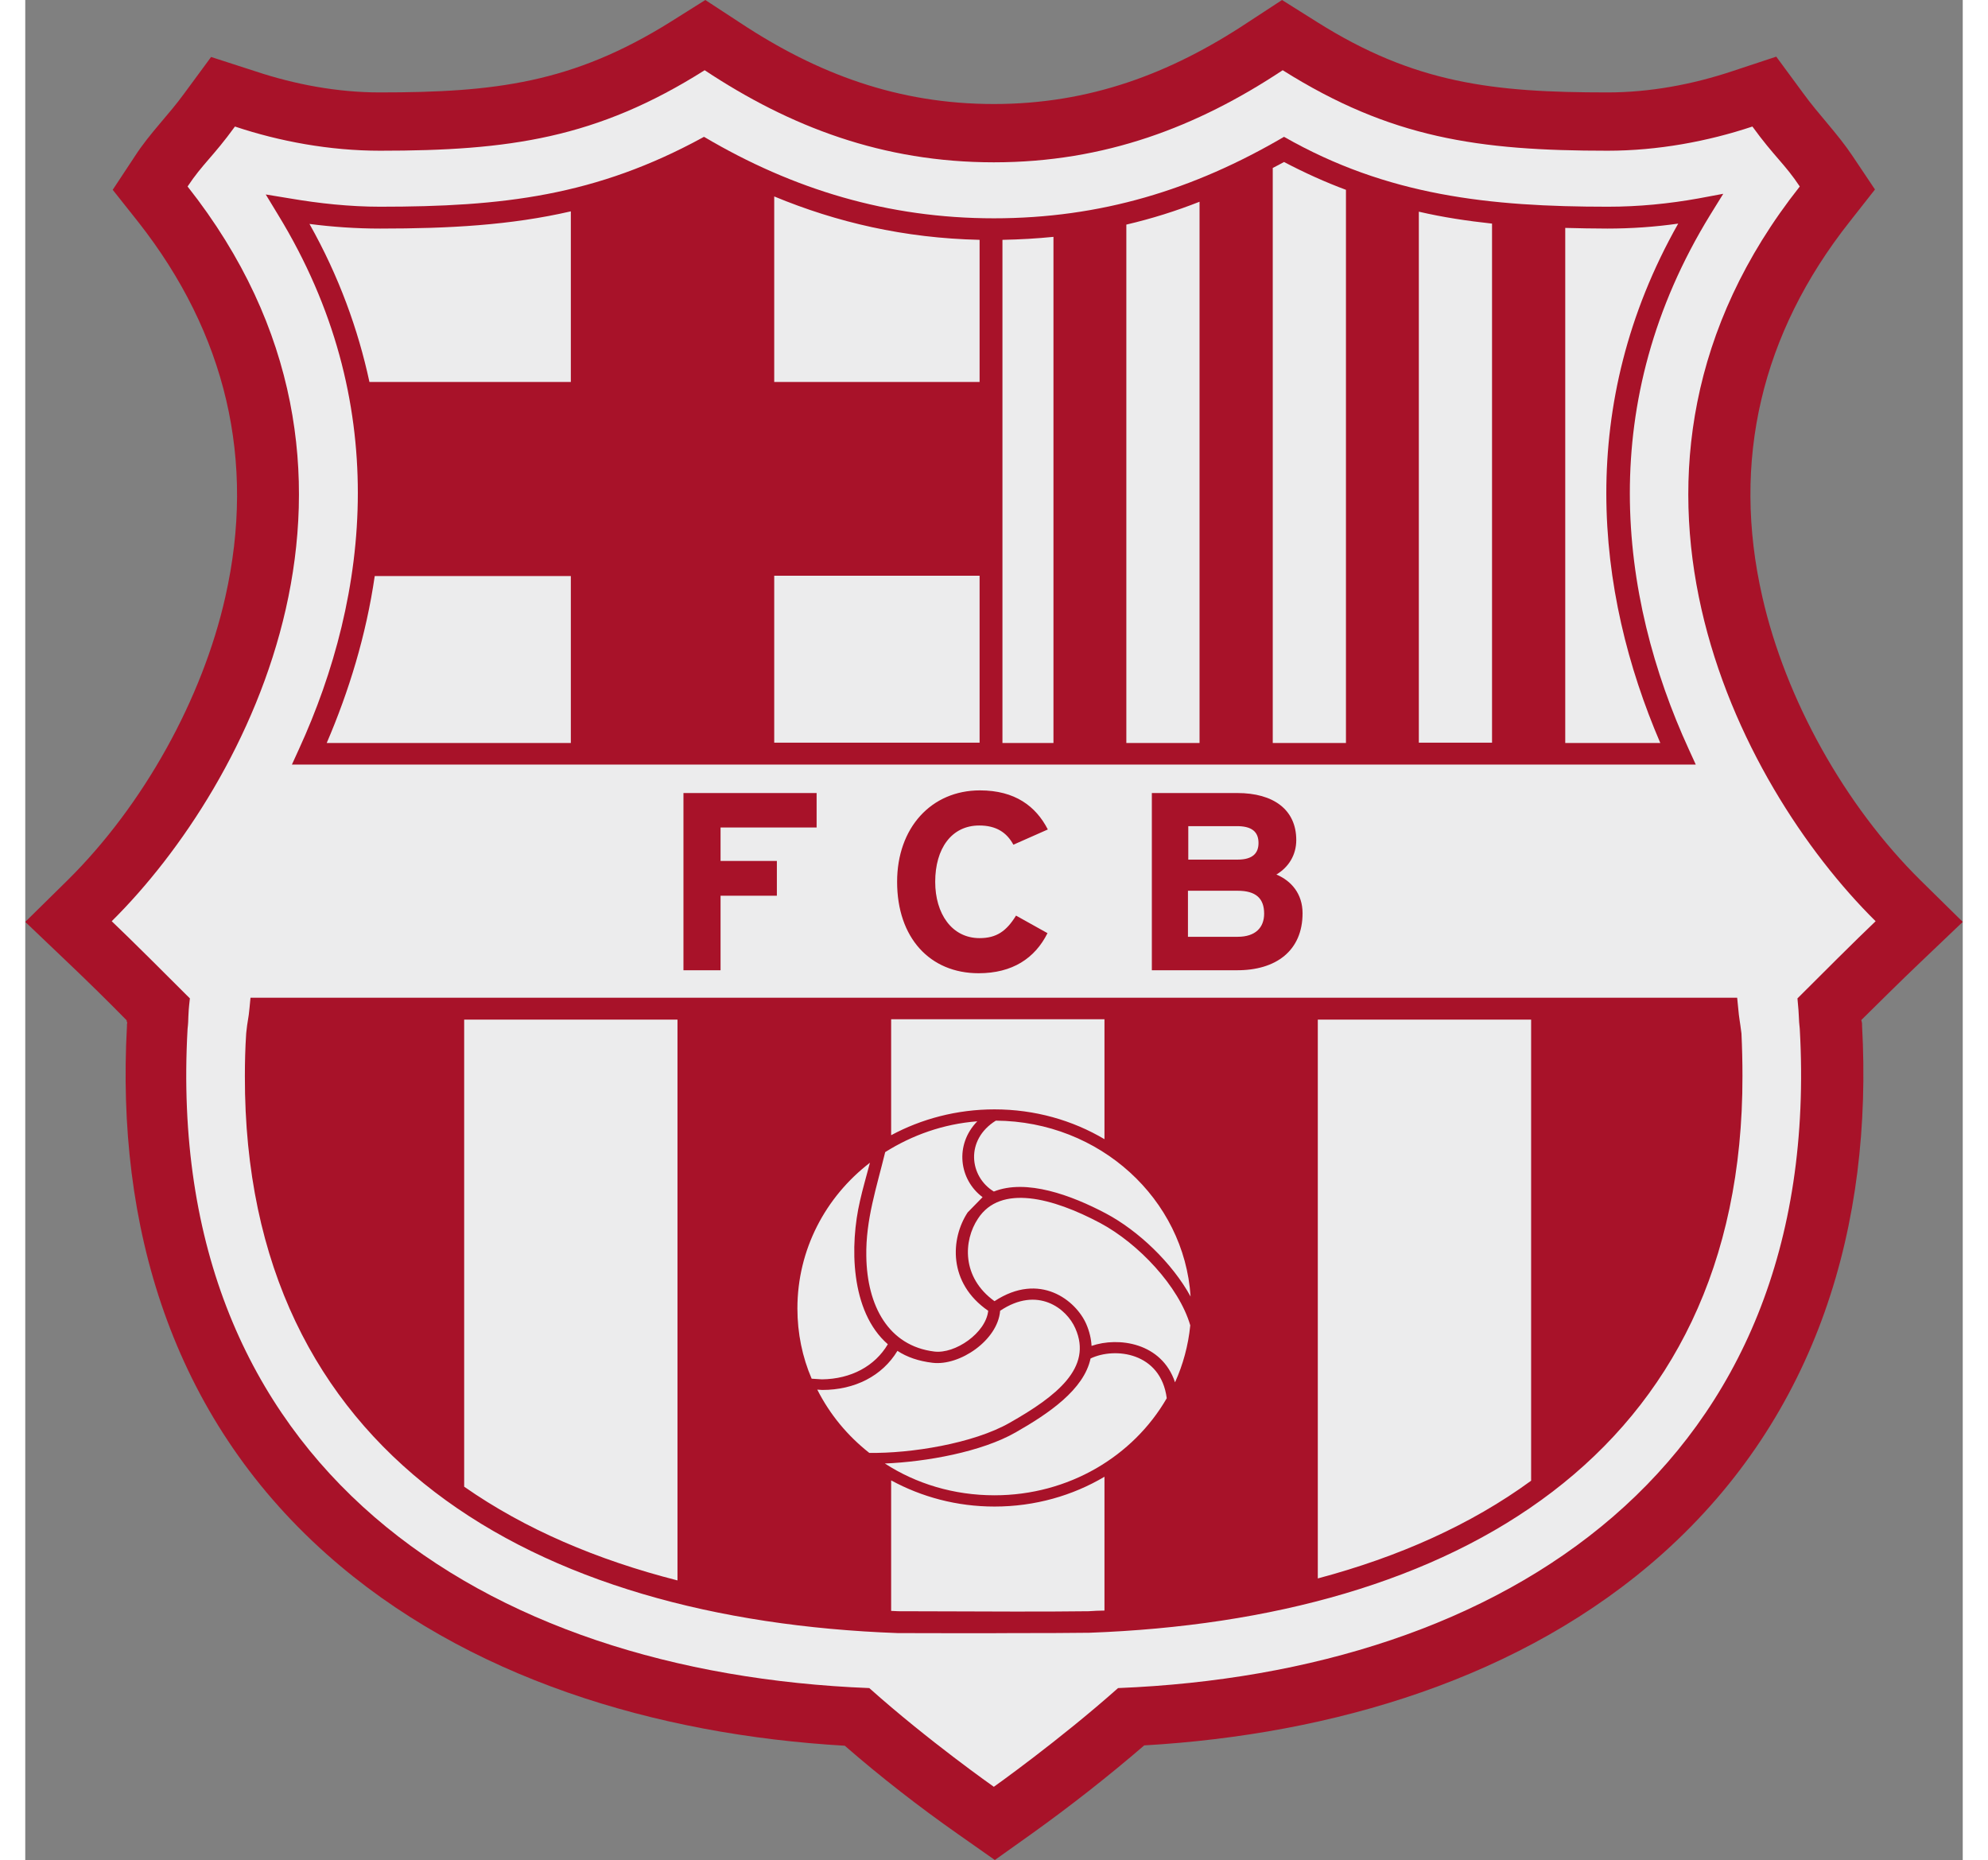
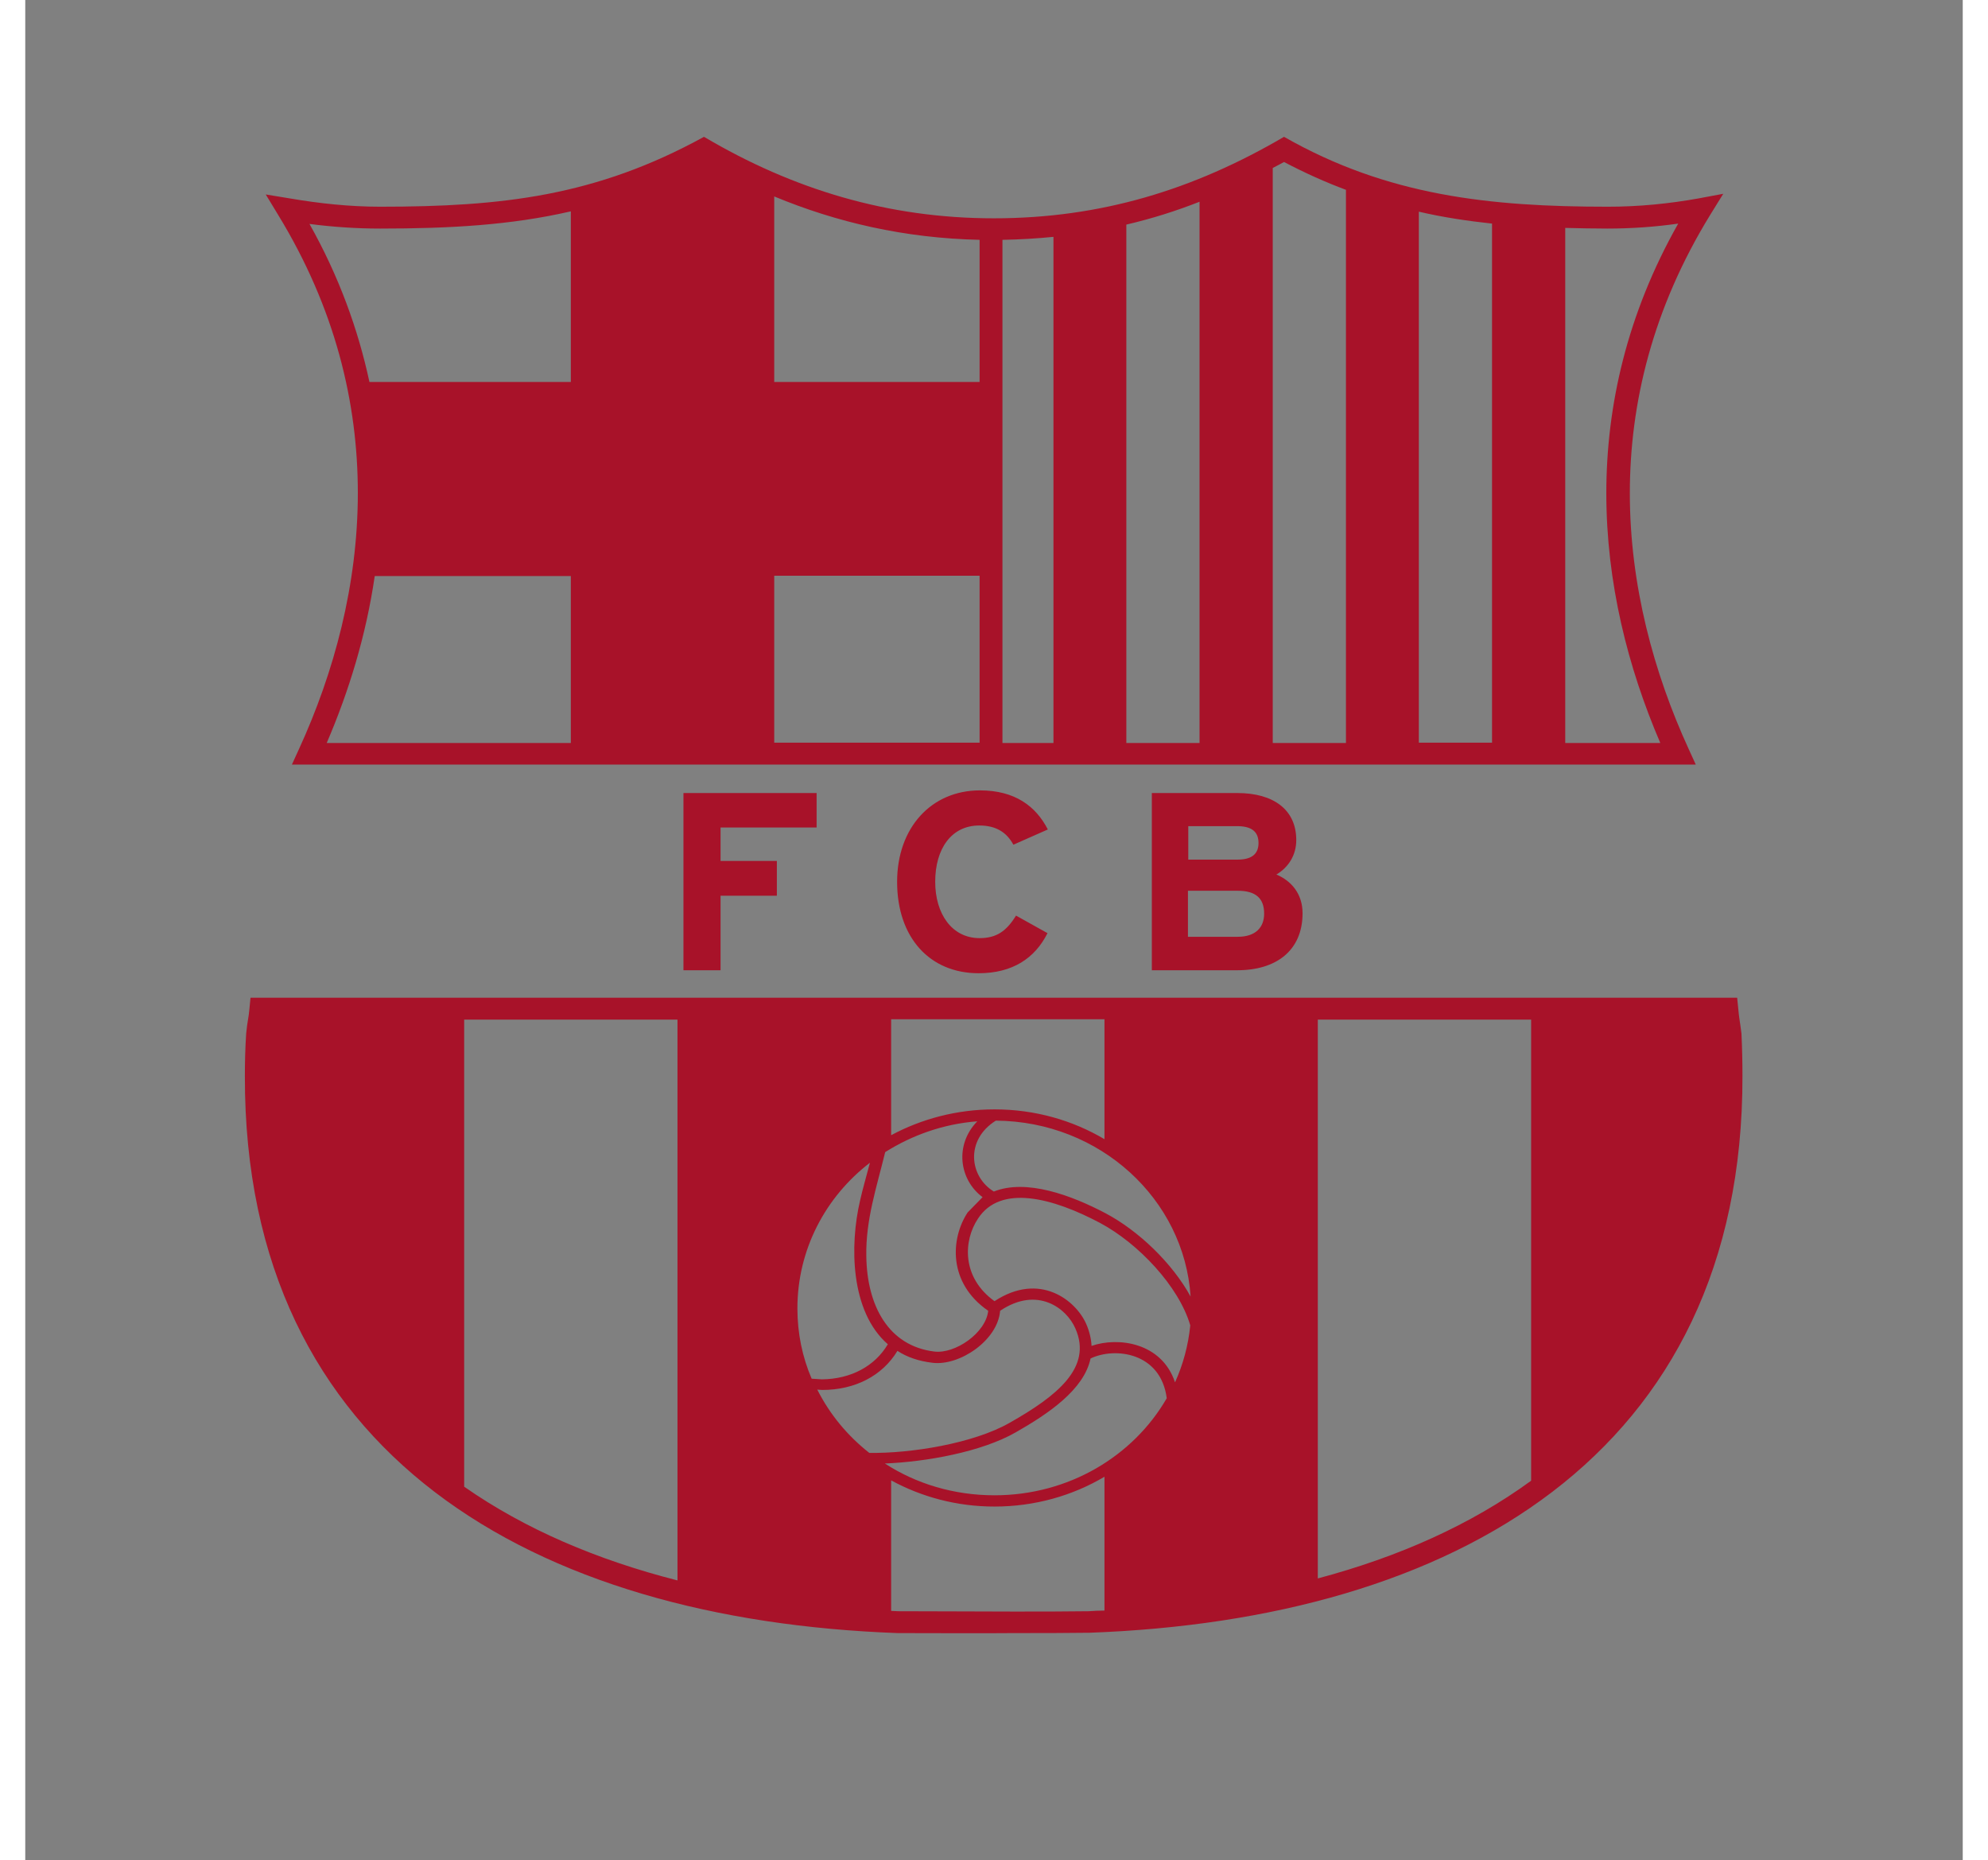
<svg xmlns="http://www.w3.org/2000/svg" height="2339" viewBox="129.6 135.5 584.9 561.5" width="2500">
  <rect x="129.6" y="135.5" width="584.9" height="561.5" fill="#808080" stroke="none" />
  <g clip-rule="evenodd" fill-rule="evenodd">
-     <path d="m160.2 443.5c-5.8-5.9-11.7-11.7-17.7-17.4l-12.9-12.3 12.7-12.5c23-22.7 40.8-54.9 47.7-85.6 9.3-41.1.2-79.5-26.3-113.2l-7.7-9.7 6.8-10.3c4.4-6.8 10.1-12.3 14.8-18.8l8.1-11 13.3 4.3c12 4 24.9 6.4 37.6 6.4 34.7 0 58.2-2.8 87.8-21.3l10.5-6.6 10.4 6.8c23.4 15.5 47.8 24.6 76.7 24.6 28.8 0 53.2-9.1 76.6-24.6l10.4-6.8 10.5 6.6c29.5 18.6 53.1 21.3 87.8 21.3 12.7 0 25.6-2.4 37.6-6.4l13.3-4.4 8.1 11c4.7 6.5 10.3 12.1 14.8 18.8l6.9 10.3-7.7 9.8c-26.6 33.7-35.7 72.1-26.3 113.2 7 30.8 24.8 62.9 47.8 85.6l12.7 12.5-12.9 12.3c-6 5.7-11.8 11.5-17.7 17.3 0 .2 0 .3.1.5l.1.6v.6c3.3 59.9-13.3 117.4-60.2 159.4-42.2 37.7-99.7 54.6-156.5 57.9-10.8 9.3-22.4 18.4-34 26.7l-11.1 7.9-11.1-7.8c-11.7-8.2-23.4-17.3-34.2-26.7-56.8-3.3-114.3-20.3-156.5-57.9-47-41.9-63.5-99.4-60.2-159.3v-.6l.1-.5c-.2-.3-.2-.5-.2-.7zm0 0" fill="#a81229" />
-     <path d="m422 674.9s-19.8-13.9-37.6-29.8c-116.7-4.6-213.2-66.9-205.8-199 .4-3.4 0-3.3.7-9.2-6.7-6.7-17.7-17.7-23.6-23.3 41.8-41.4 90.7-136 22.9-221.8 4.5-6.8 7.7-9 14.3-18.1 13.5 4.5 28.6 7.3 43.8 7.3 38.9 0 65.4-3.7 98-24.3 25.8 17.1 53.8 27.8 87.3 27.8s61.4-10.7 87.2-27.8c32.6 20.5 59.1 24.3 98.1 24.3 15.1 0 30.2-2.8 43.7-7.3 6.6 9.1 9.8 11.3 14.3 18.1-67.8 85.8-19 180.4 22.9 221.8-5.9 5.6-16.9 16.6-23.6 23.3.6 6 .3 5.8.7 9.2 7.4 132.1-89.2 194.3-205.8 199-17.9 15.9-37.5 29.8-37.5 29.8zm0 0" fill="#ececed" />
    <path d="m393 628.5c-109.7-4-197.3-53.5-197.1-168.1 0-4.2.1-8.5.4-13 .4-4 .7-4.2 1-7.6l.3-3.1h448.8l.3 3c.3 3.5.5 3.7 1 7.8.2 4.3.3 8.6.3 12.8.2 114.6-87.4 164.1-197.2 168.1-7.1.1-14.7.1-22.7.1-11 .1-22.7 0-35.1 0zm29.2-158.1c12.2 0 23.6 3.3 33.2 9v-36.2h-64.4v35c9.1-4.9 19.8-7.8 31.2-7.8zm33.2 110.9c-9.6 5.7-21 9-33.2 9-11.4 0-22-2.9-31.2-7.9v39.4c.7 0 1.5.1 2.2.1 12.3 0 24 .1 34.9.1 8 0 15.6 0 22.5-.1 1.6-.1 3.2-.2 4.8-.2zm64.4-138v168.7c24.4-6.5 46.2-16.2 64.4-29.5v-139.2zm-193.3 169.3v-169.3h-64.4v141c18.3 12.8 40.1 22.1 64.4 28.3zm63.5-71.3c-11.4-9.9-11.5-30-8.4-43.3.8-3.6 1.9-7.3 3-11.5-13.4 10.3-21.9 26.2-21.9 44 0 7.5 1.5 14.7 4.3 21.2l3.1.2c8.8-.1 16-4 19.9-10.6zm61.2 4.3c-2 9.4-12.6 16.6-22.6 22.3-10.3 5.9-27 8.9-39.5 9.4 9.4 6.1 20.8 9.6 33.1 9.6 22.4 0 41.9-11.8 52-29.3-1.8-13.9-15.7-15.5-23-12zm-66.8 28.5c12.4.2 31.4-2.8 42.4-9.1 14.1-8 25.1-16.6 19.8-28.5-2.6-6-11.4-12.9-22.7-5.3-.7 8.9-12.2 16.7-20.4 15.7-4.2-.5-7.7-1.7-10.6-3.6-4.6 7.6-12.9 11.8-22.7 11.8l-1.5-.1c3.8 7.5 9.1 13.9 15.7 19.1zm37.6-78.9c9.8-3.9 23.4 1.1 33.8 6.6 9.8 5.2 20 14.9 25.6 25.1-1.9-29.4-27.4-52.9-58.8-53.1-9.3 5.8-8 16.9-.6 21.4zm59.3 40.4c-3.4-11.7-15.6-24.7-27.2-30.9-14.3-7.6-30.1-11.8-36.9-1.3-4.4 6.6-5 17.7 5 24.9 13.7-9 24.6-.2 27.7 6.9 1 2.3 1.5 4.6 1.6 6.6 8.1-2.8 21.2-1 25.2 11 2.4-5.3 4-11.1 4.6-17.2zm-61-4.4c-12.2-8.4-11.4-21.8-6.2-29.7l4.5-4.6c-7.1-5.3-8.5-15.8-1.6-22.9-10.3.8-19.7 4.2-27.8 9.3-2.6 10.7-5.9 20.4-5.7 31.4.2 15 6.7 27.1 20.5 28.8 6.3.8 15.6-5.6 16.3-12.3zm-210.2-164.9 2.1-4.6c10.6-23.1 17.8-49.6 17.8-77.4 0-27.2-6.8-55.7-24.1-84l-3.7-6.1 7.3 1.2c8.8 1.5 18 2.5 27.2 2.5 36.9 0 65.2-3.2 97.8-21.1 26.9 15.9 55.6 24.6 87.5 24.6 32.2 0 60.3-8.6 87.6-24.6 31.2 17.8 62.1 21.1 97.8 21.1 9.3 0 18.4-.9 27.3-2.5l7.5-1.4-3.9 6.3c-17.4 28.3-24.3 56.9-24.3 84.1 0 27.7 7.2 54.2 17.8 77.3l2.1 4.6zm23.4-115.5h60.8v-51.5c-18.2 4.2-36.8 5.2-57.6 5.2-7.2 0-14.4-.5-21.3-1.4 8.9 15.8 14.7 31.9 18.1 47.7zm122.2-56v56h62v-42.9c-22.7-.5-43.2-5.3-62-13.1zm62 114.5h-62v50.4h62zm-123.4 50.5v-50.4h-59.2c-2.6 17.9-7.8 34.8-14.5 50.4zm167.7-156.5v156.5h22.1v-163.4c-7.1 2.8-14.4 5.1-22.1 6.9zm-22 156.5v-152.8c-5 .5-10.1.8-15.4.9v151.9zm66.2-173.6v173.6h22.1v-167c-6.2-2.3-12.4-5.1-18.7-8.4-1.1.6-2.2 1.2-3.4 1.8zm44.1 13.2v160.3h22.1v-156.7c-7.4-.8-14.8-1.9-22.1-3.6zm44.2 4.9v155.5h28.7c-9.8-22.8-16.3-48.4-16.3-75.4 0-26.3 6.2-54 21.7-81.4-7 1-14.2 1.5-21.4 1.5-4.3 0-8.5-.1-12.7-.2zm-226 181.1v-10.5h-40.2v53.5h11.2v-22.5h17v-10.5h-17v-10.1h29zm69.8.5c-3.6-7-9.9-11.8-20.5-11.8-14.7 0-25 11.3-25 27.6 0 16.9 9.9 27.6 24.6 27.6 10.2 0 17-4.5 20.8-12.1l-9.5-5.3c-2.9 4.7-5.9 6.8-11 6.8-8.4 0-13.4-7.4-13.4-17 0-10 4.9-17 13.3-17 5.1 0 8.3 2.1 10.3 5.8zm76.9 25.3c0-5.9-3.4-9.8-7.9-11.7 3.7-2.2 6-5.9 6-10.4 0-9.2-6.9-14.2-17.8-14.2h-25.8v53.5h25.5c12.1.1 20-6 20-17.2zm-13.3-21.2c0 3-1.7 5-6.3 5h-14.9v-10.1h14.3c4.9-.1 6.9 1.7 6.9 5.1zm1.7 21.3c0 4.2-2.6 7-8 7h-15v-13.9h15c5.5 0 8 2.3 8 6.9zm0 0" fill="#a81229" />
  </g>
</svg>